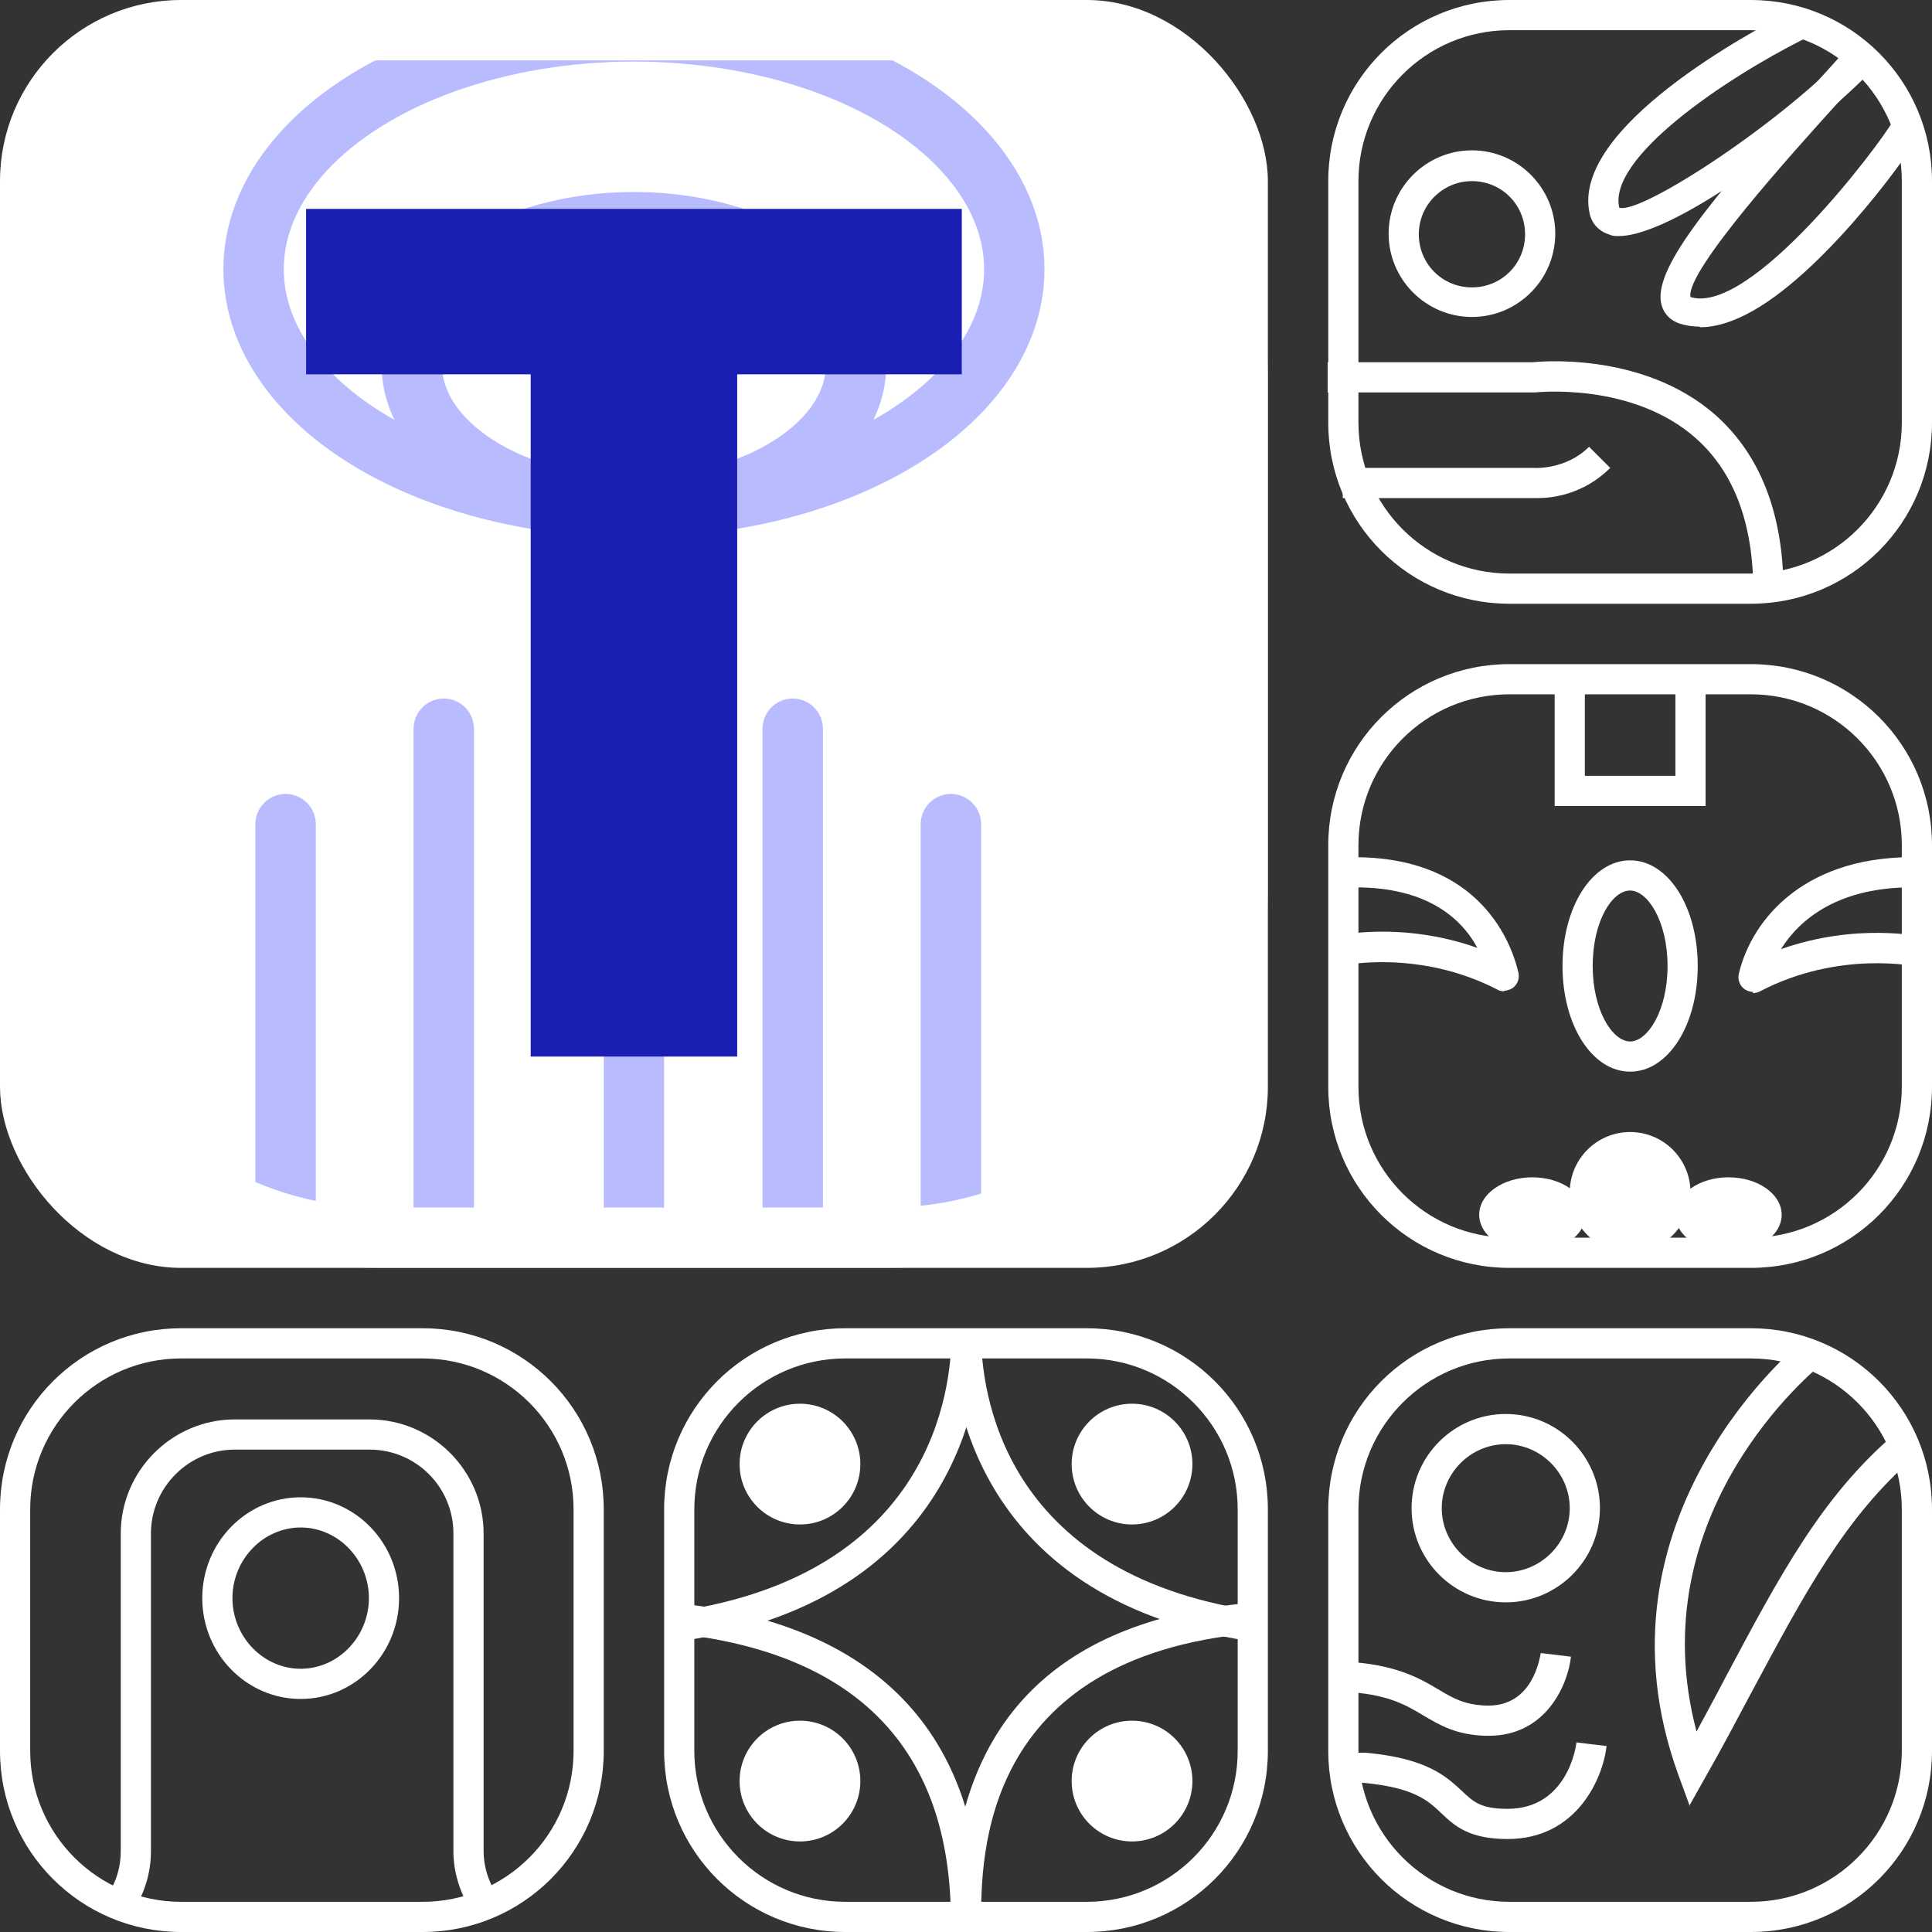
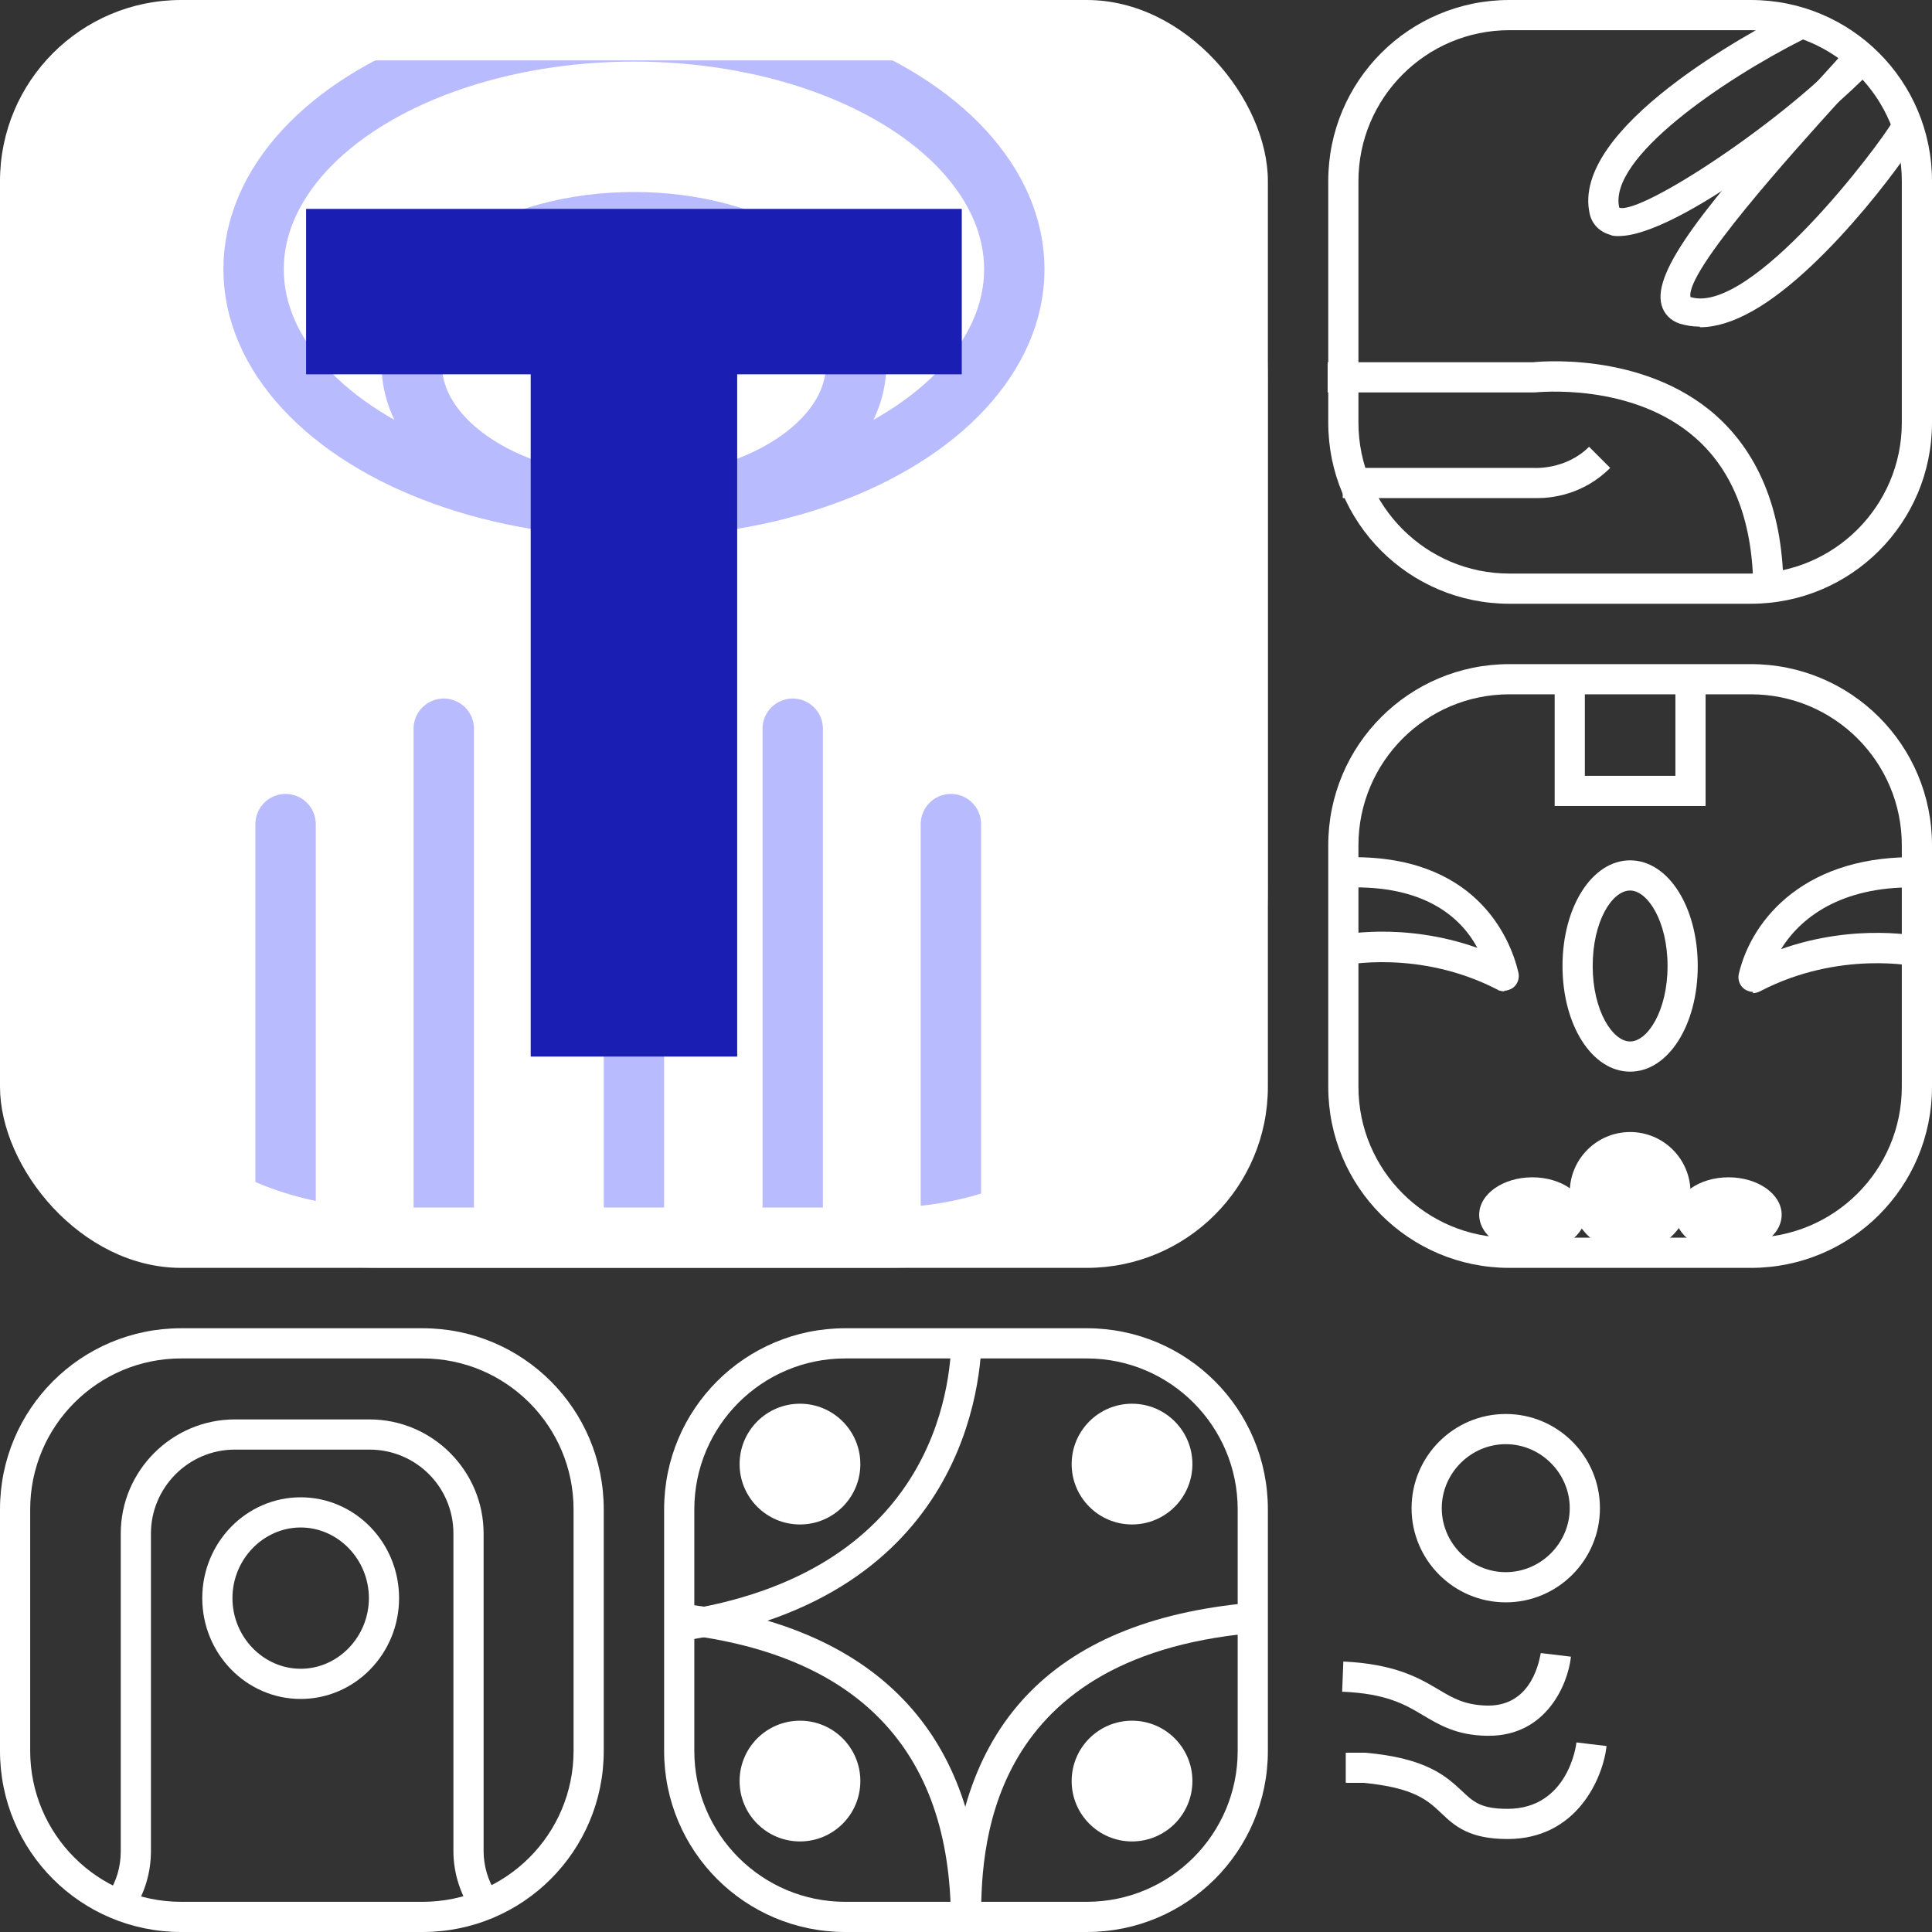
<svg xmlns="http://www.w3.org/2000/svg" viewBox="0 0 32 32">
  <rect x="0" y="0" width="32" height="32" fill="#333333" stroke="none" />
  <defs>
    <style>
      .cls-1 {
        fill: #fff;
      }

      .cls-2 {
        fill: #1a1eb2;
      }

      .cls-3 {
        stroke-linecap: round;
      }

      .cls-3, .cls-4 {
        fill: none;
        stroke: #7377ff;
        stroke-miterlimit: 10;
      }

      .cls-5 {
        opacity: .5;
      }
    </style>
  </defs>
  <g id="Kleine_iconen_wit" data-name="Kleine iconen wit">
    <g>
      <g>
        <path class="cls-1" d="M24.94,26.54c-.86,0-1.56-.7-1.56-1.56s.7-1.56,1.56-1.56,1.56,.7,1.56,1.56-.7,1.56-1.56,1.56Zm0-2.62c-.58,0-1.06,.48-1.06,1.06s.48,1.06,1.06,1.06,1.06-.48,1.06-1.06-.48-1.06-1.06-1.06Z" />
-         <path class="cls-1" d="M27.99,29.92l-.19-.52c-1.56-4.28,2.04-7.18,2.08-7.21l.31,.39c-.13,.1-3.05,2.48-2.09,6.1,.16-.3,.32-.59,.46-.86,.93-1.75,1.61-3.02,2.8-4.05l.33,.38c-1.12,.97-1.78,2.2-2.69,3.9-.23,.43-.47,.89-.75,1.38l-.27,.48Z" />
        <path class="cls-1" d="M24.66,28.75s-.02,0-.04,0c-.5-.01-.78-.18-1.05-.34-.3-.18-.61-.36-1.34-.39l.02-.5c.85,.04,1.25,.27,1.57,.46,.25,.15,.44,.26,.81,.27,0,0,.02,0,.02,0,.74,0,.85-.78,.87-.87l.5,.06c-.05,.46-.41,1.31-1.36,1.31Z" />
        <path class="cls-1" d="M24.97,30.46c-.64,0-.88-.22-1.1-.43-.22-.21-.45-.42-1.28-.5h-.3s0-.5,0-.5h.32c1.02,.09,1.34,.39,1.6,.63,.19,.18,.31,.3,.76,.3,1,0,1.14-1.06,1.14-1.1l.5,.06c-.06,.53-.49,1.54-1.64,1.54Z" />
      </g>
-       <path class="cls-1" d="M29,22.5c1.38,0,2.5,1.12,2.5,2.5v4c0,1.38-1.12,2.5-2.5,2.5h-4c-1.38,0-2.5-1.12-2.5-2.5v-4c0-1.38,1.12-2.5,2.5-2.5h4m0-.5h-4c-1.66,0-3,1.34-3,3v4c0,1.66,1.34,3,3,3h4c1.66,0,3-1.34,3-3v-4c0-1.66-1.34-3-3-3h0Z" />
    </g>
    <g>
      <g>
        <path class="cls-1" d="M2.21,31.64l-.42-.27c.14-.21,.21-.45,.21-.71v-5.26c0-1.04,.85-1.89,1.89-1.89h2.23c1.04,0,1.89,.85,1.89,1.89v5.26c0,.24,.07,.48,.2,.69l-.42,.27c-.18-.29-.28-.62-.28-.96v-5.26c0-.77-.62-1.39-1.39-1.39H3.89c-.77,0-1.39,.63-1.39,1.39v5.26c0,.35-.1,.69-.29,.98Z" />
        <path class="cls-1" d="M4.98,28.14c-.9,0-1.63-.75-1.63-1.67s.73-1.67,1.63-1.67,1.63,.75,1.63,1.67-.73,1.67-1.63,1.67Zm0-2.84c-.62,0-1.13,.53-1.13,1.17s.51,1.17,1.13,1.17,1.13-.53,1.13-1.17-.51-1.17-1.13-1.17Z" />
      </g>
      <g id="Saludo">
        <path class="cls-1" d="M7,22.5c1.38,0,2.5,1.12,2.5,2.5v4c0,1.38-1.12,2.5-2.5,2.5H3c-1.38,0-2.5-1.12-2.5-2.5v-4c0-1.38,1.12-2.5,2.5-2.5H7m0-.5H3c-1.66,0-3,1.34-3,3v4c0,1.66,1.34,3,3,3H7c1.66,0,3-1.34,3-3v-4c0-1.66-1.34-3-3-3h0Z" />
      </g>
    </g>
    <g>
      <g>
        <polygon class="cls-1" points="28.25 13.35 25.75 13.35 25.75 11.1 26.25 11.1 26.25 12.85 27.75 12.85 27.75 11.1 28.25 11.1 28.25 13.35" />
        <path class="cls-1" d="M29.04,16.43c-.05,0-.11-.02-.15-.05-.08-.06-.11-.16-.09-.25,.22-.93,1.13-1.99,3.02-1.93l-.02,.5c-1.22-.04-1.94,.44-2.3,1.02,1.25-.44,2.31-.21,2.36-.2l-.11,.49s-1.28-.28-2.6,.41c-.04,.02-.08,.03-.12,.03Z" />
        <path class="cls-1" d="M24.92,16.42s-.08,0-.12-.03c-1.3-.67-2.54-.4-2.56-.4l-.11-.49c.05-.01,1.1-.24,2.34,.2-.28-.52-.89-1.04-2.15-1l-.02-.5c2.12-.06,2.71,1.31,2.85,1.91,.02,.09-.01,.19-.09,.25-.04,.03-.1,.05-.15,.05Z" />
        <path class="cls-1" d="M27,17.75c-.63,0-1.12-.77-1.12-1.75s.49-1.75,1.12-1.75,1.12,.77,1.12,1.75-.49,1.75-1.12,1.75Zm0-3c-.3,0-.62,.51-.62,1.25s.33,1.25,.62,1.25,.62-.51,.62-1.25-.33-1.25-.62-1.25Z" />
        <circle class="cls-1" cx="27" cy="19.75" r="1" />
        <ellipse class="cls-1" cx="28.63" cy="20.12" rx=".88" ry=".62" />
        <ellipse class="cls-1" cx="25.38" cy="20.12" rx=".88" ry=".62" />
      </g>
      <path class="cls-1" d="M29,11.5c1.38,0,2.5,1.12,2.5,2.5v4c0,1.38-1.12,2.5-2.5,2.5h-4c-1.38,0-2.5-1.12-2.5-2.5v-4c0-1.38,1.12-2.5,2.5-2.5h4m0-.5h-4c-1.66,0-3,1.34-3,3v4c0,1.66,1.34,3,3,3h4c1.66,0,3-1.34,3-3v-4c0-1.66-1.34-3-3-3h0Z" />
    </g>
    <g>
      <g>
-         <path class="cls-1" d="M24.38,5.25c-.76,0-1.38-.62-1.38-1.38s.62-1.38,1.38-1.38,1.38,.62,1.38,1.38-.62,1.38-1.38,1.38Zm0-2.25c-.48,0-.88,.39-.88,.88s.39,.88,.88,.88,.88-.39,.88-.88-.39-.88-.88-.88Z" />
        <path class="cls-1" d="M29.54,9.79h-.5c0-1.12-.32-1.97-.95-2.53-1.06-.94-2.65-.76-2.67-.76h-3.43s0-.5,0-.5h3.4s1.8-.21,3.03,.88c.74,.66,1.12,1.64,1.12,2.91Z" />
        <path class="cls-1" d="M25.48,8.25c-.06,0-.09,0-.1,0h-3.14s0-.5,0-.5h3.16s.53,.04,.92-.35l.35,.35c-.45,.45-.98,.5-1.2,.5Z" />
        <path class="cls-1" d="M26.81,3.91c-.05,0-.1,0-.14-.02-.17-.05-.3-.17-.34-.35-.32-1.42,2.7-3.03,3.31-3.34l.23,.45c-1.33,.67-3.24,1.97-3.05,2.79,.36,.12,2.78-1.46,3.91-2.71l.37,.33c-.8,.89-3.3,2.85-4.29,2.85Z" />
        <path class="cls-1" d="M28.15,5.41c-.12,0-.23-.02-.33-.05-.15-.05-.26-.16-.3-.31-.15-.56,.71-1.64,2.58-3.7,.18-.2,.35-.38,.49-.55l.37,.33c-.15,.17-.32,.35-.5,.55-.76,.84-2.55,2.82-2.46,3.24,1,.31,3.13-2.52,3.35-2.91l.47,.16c-.04,.17-1.51,2.26-2.79,2.98-.32,.18-.61,.27-.87,.27Z" />
      </g>
      <path class="cls-1" d="M29,.5c1.38,0,2.5,1.12,2.5,2.5V7c0,1.38-1.12,2.5-2.5,2.5h-4c-1.38,0-2.5-1.12-2.5-2.5V3c0-1.38,1.12-2.5,2.5-2.5h4m0-.5h-4c-1.66,0-3,1.34-3,3V7c0,1.66,1.34,3,3,3h4c1.66,0,3-1.34,3-3V3c0-1.66-1.34-3-3-3h0Z" />
    </g>
    <g>
      <g>
        <path class="cls-1" d="M16.25,31.82h-.5c0-3.2,1.66-4.97,4.94-5.27l.05,.5c-4.49,.41-4.49,3.7-4.49,4.78Z" />
        <path class="cls-1" d="M16.25,31.82h-.5c0-2.85-1.56-4.46-4.62-4.77l.05-.5c3.32,.34,5.07,2.16,5.07,5.27Z" />
-         <path class="cls-1" d="M20.69,27.18c-4.7-.71-4.94-4.36-4.94-5.08h.5c0,.92,.33,3.95,4.52,4.58l-.08,.49Z" />
        <path class="cls-1" d="M11.28,27.18l-.07-.49c4.22-.62,4.55-3.67,4.55-4.59h.5c0,.73-.24,4.38-4.97,5.08Z" />
        <circle class="cls-1" cx="13.25" cy="24.25" r="1" />
        <circle class="cls-1" cx="18.75" cy="24.25" r="1" />
        <circle class="cls-1" cx="13.25" cy="29.5" r="1" />
        <circle class="cls-1" cx="18.75" cy="29.5" r="1" />
      </g>
      <path class="cls-1" d="M18,22.5c1.38,0,2.5,1.12,2.5,2.5v4c0,1.38-1.12,2.5-2.5,2.5h-4c-1.38,0-2.5-1.12-2.5-2.5v-4c0-1.38,1.12-2.5,2.5-2.5h4m0-.5h-4c-1.66,0-3,1.34-3,3v4c0,1.66,1.34,3,3,3h4c1.66,0,3-1.34,3-3v-4c0-1.66-1.34-3-3-3h0Z" />
    </g>
  </g>
  <g id="Grote_iconen_wit" data-name="Grote iconen wit">
    <g>
      <rect class="cls-1" width="21" height="21" rx="3" ry="3" />
      <g class="cls-5">
        <g>
          <g>
            <ellipse class="cls-4" cx="10.5" cy="4.46" rx="6.3" ry="3.94" />
            <ellipse class="cls-4" cx="10.5" cy="6.04" rx="3.68" ry="2.36" />
            <line class="cls-4" x1="10.5" y1="20.47" x2="10.5" y2="8.4" />
            <line class="cls-3" x1="13.13" y1="20.47" x2="13.13" y2="12.07" />
            <line class="cls-3" x1="7.35" y1="20.47" x2="7.35" y2="12.07" />
            <line class="cls-3" x1="4.73" y1="19.95" x2="4.73" y2="13.65" />
            <line class="cls-3" x1="15.75" y1="19.95" x2="15.75" y2="13.65" />
          </g>
          <path class="cls-1" d="M14.7,1c2.92,0,5.3,2.38,5.3,5.3V14.7c0,2.92-2.38,5.3-5.3,5.3H6.3c-2.92,0-5.3-2.38-5.3-5.3V6.3C1,3.38,3.38,1,6.3,1H14.7m0-1H6.3C2.82,0,0,2.82,0,6.3V14.7c0,3.48,2.82,6.3,6.3,6.3H14.7c3.48,0,6.3-2.82,6.3-6.3V6.3c0-3.48-2.82-6.3-6.3-6.3h0Z" />
        </g>
      </g>
      <path class="cls-2" d="M15.93,3.46v2.74h-3.72v11.3h-3.42V6.2h-3.72V3.46H15.93Z" />
    </g>
  </g>
</svg>